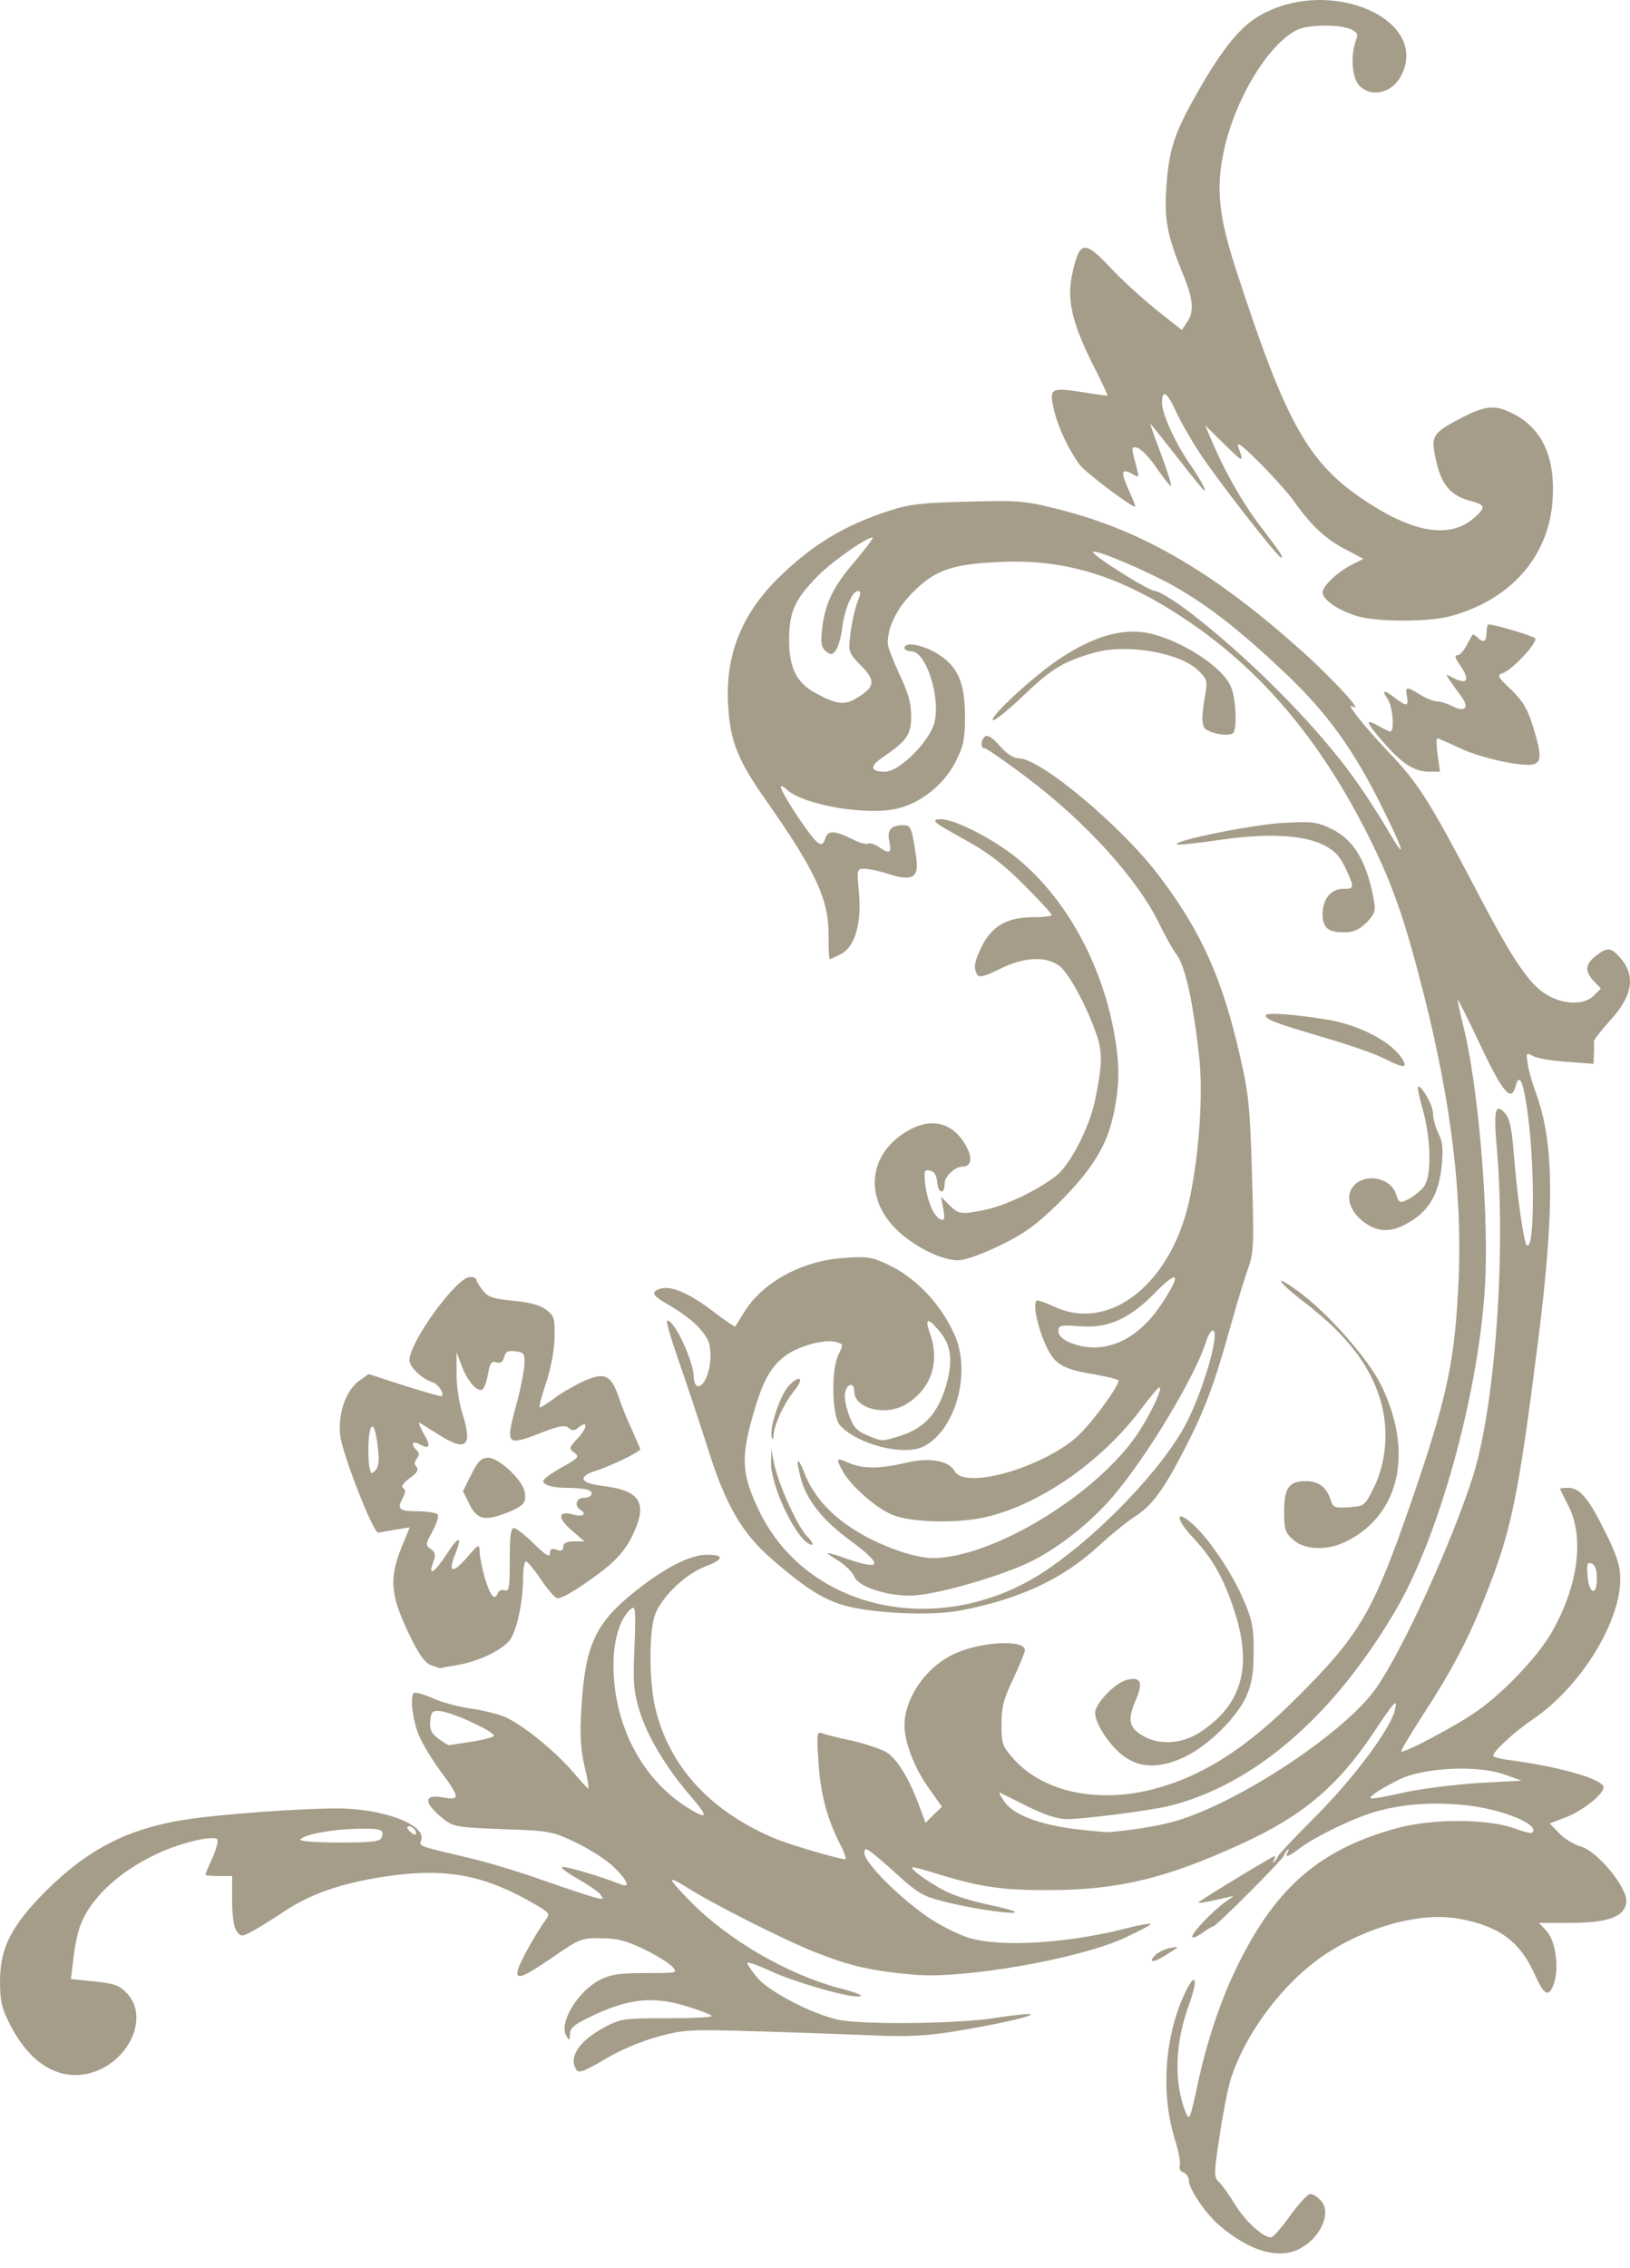
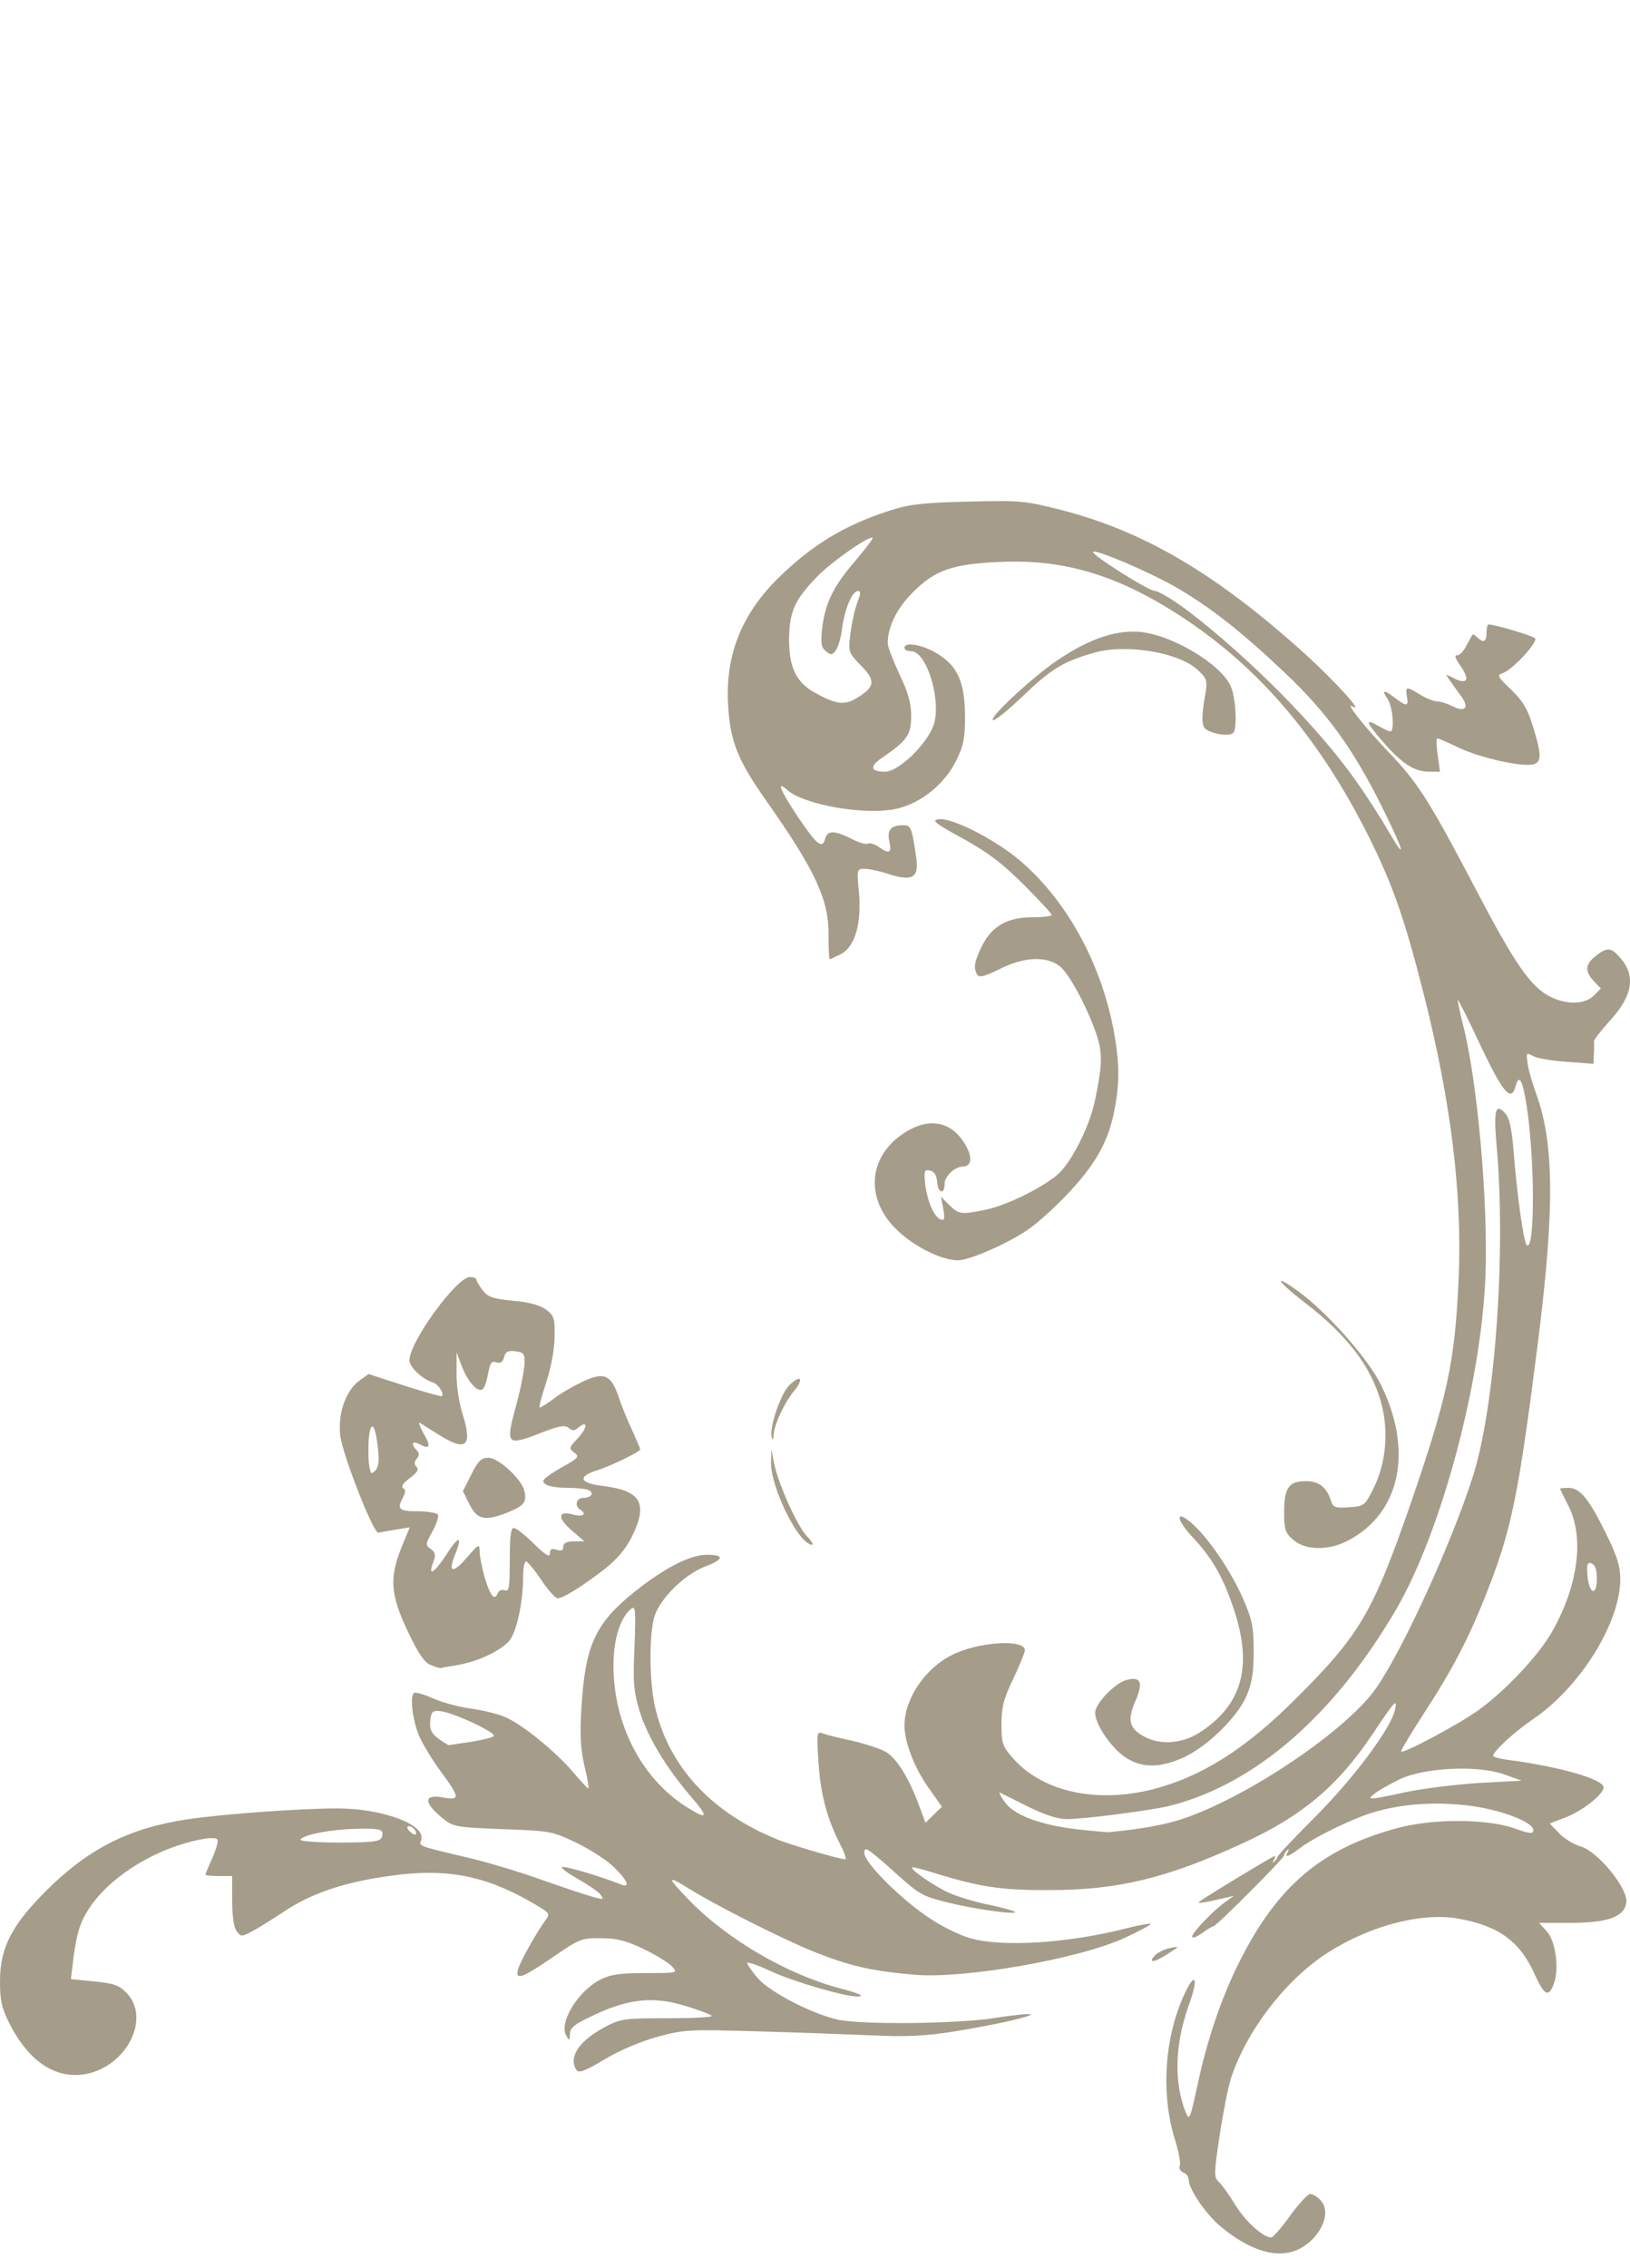
<svg xmlns="http://www.w3.org/2000/svg" width="64" height="89" viewBox="0 0 64 89" fill="none">
  <path d="M50.879 88.324C51.786 87.956 52.324 86.879 51.864 86.367C51.733 86.223 51.549 86.105 51.444 86.105C51.352 86.105 50.998 86.485 50.656 86.958C50.315 87.431 49.986 87.812 49.907 87.812C49.592 87.812 48.883 87.168 48.489 86.512C48.253 86.131 47.964 85.724 47.846 85.619C47.662 85.448 47.662 85.29 47.885 83.832C48.016 82.953 48.213 81.941 48.331 81.573C48.922 79.761 50.367 77.844 51.956 76.753C53.651 75.611 55.804 75.02 57.315 75.309C58.878 75.598 59.705 76.215 60.283 77.541C60.638 78.316 60.808 78.395 61.005 77.87C61.229 77.279 61.084 76.176 60.73 75.795L60.428 75.466H61.662C63.133 75.466 63.79 75.23 63.855 74.652C63.921 74.114 62.739 72.669 62.082 72.472C61.793 72.393 61.413 72.157 61.215 71.947L60.848 71.566L61.465 71.329C62.122 71.08 62.962 70.423 62.962 70.147C62.962 69.832 61.268 69.346 59.311 69.083C58.943 69.044 58.628 68.952 58.628 68.913C58.628 68.729 59.495 67.941 60.217 67.455C62.056 66.194 63.619 63.686 63.619 61.965C63.619 61.479 63.488 61.046 63.041 60.153C62.384 58.813 62.03 58.393 61.583 58.393C61.399 58.393 61.255 58.406 61.255 58.432C61.255 58.445 61.399 58.747 61.583 59.102C62.214 60.337 61.964 62.228 60.953 64.014C60.441 64.946 59.075 66.391 58.037 67.126C57.275 67.678 55.095 68.834 55.017 68.742C54.99 68.716 55.371 68.072 55.857 67.323C57 65.577 57.656 64.329 58.339 62.596C59.35 60.048 59.613 58.774 60.401 52.561C61.045 47.413 61.019 44.826 60.309 42.908C60.165 42.501 60.007 41.976 59.981 41.739C59.915 41.306 59.928 41.306 60.204 41.45C60.362 41.542 60.966 41.634 61.531 41.674L62.568 41.752L62.581 41.372C62.594 41.161 62.594 40.938 62.581 40.886C62.568 40.82 62.857 40.452 63.212 40.058C64.131 39.06 64.236 38.259 63.58 37.55C63.251 37.182 63.094 37.169 62.647 37.523C62.24 37.852 62.214 38.114 62.581 38.508L62.857 38.797L62.581 39.073C62.24 39.415 61.544 39.441 60.913 39.139C60.125 38.771 59.495 37.865 57.958 34.923C56.12 31.43 55.699 30.747 54.504 29.499C53.545 28.488 52.784 27.529 53.112 27.726C53.585 28.015 52.377 26.688 51.181 25.611C47.767 22.538 44.956 20.87 41.725 20.03C40.228 19.649 40.097 19.636 38.008 19.688C36.222 19.727 35.684 19.793 34.922 20.043C33.136 20.621 31.862 21.395 30.509 22.735C29.091 24.154 28.46 25.769 28.592 27.726C28.671 29.105 28.986 29.867 30.089 31.43C32.02 34.175 32.545 35.317 32.532 36.696C32.532 37.208 32.545 37.642 32.584 37.642C32.611 37.642 32.808 37.55 33.018 37.445C33.569 37.156 33.832 36.25 33.727 35.041C33.635 34.122 33.648 34.096 33.937 34.096C34.108 34.096 34.554 34.188 34.935 34.319C35.842 34.595 36.091 34.437 35.973 33.649C35.802 32.467 35.763 32.388 35.474 32.388C34.975 32.388 34.817 32.572 34.922 33.032C35.014 33.492 34.922 33.531 34.489 33.229C34.331 33.124 34.147 33.071 34.068 33.111C34.003 33.15 33.714 33.071 33.425 32.914C32.755 32.585 32.492 32.585 32.401 32.914C32.282 33.334 32.085 33.176 31.337 32.073C30.641 31.022 30.457 30.602 30.903 30.996C31.56 31.6 34.055 32.021 35.237 31.732C36.183 31.508 37.102 30.76 37.549 29.84C37.838 29.262 37.89 28.947 37.89 28.146C37.89 26.806 37.614 26.163 36.84 25.677C36.262 25.309 35.513 25.165 35.513 25.427C35.513 25.506 35.631 25.559 35.776 25.559C36.367 25.559 36.945 27.384 36.682 28.383C36.472 29.131 35.303 30.287 34.751 30.287C34.173 30.287 34.134 30.09 34.62 29.748C35.618 29.066 35.776 28.842 35.776 28.107C35.776 27.595 35.658 27.174 35.316 26.465C35.067 25.927 34.856 25.388 34.856 25.244C34.856 24.6 35.211 23.878 35.842 23.247C36.721 22.367 37.391 22.131 39.322 22.052C41.83 21.947 43.945 22.591 46.453 24.245C49.487 26.242 51.838 29.026 53.756 32.861C54.688 34.739 55.148 36.039 55.923 39.099C56.973 43.276 57.407 46.809 57.275 50.119C57.131 53.441 56.842 54.781 55.397 58.984C53.9 63.305 53.388 64.171 50.879 66.667C48.909 68.637 47.189 69.727 45.258 70.226C43.065 70.778 40.977 70.331 39.808 69.044C39.361 68.545 39.322 68.44 39.322 67.678C39.322 67.008 39.401 66.68 39.782 65.892C40.031 65.367 40.241 64.854 40.241 64.763C40.241 64.316 38.376 64.434 37.365 64.96C36.314 65.485 35.513 66.68 35.513 67.718C35.513 68.361 35.894 69.372 36.446 70.147L36.984 70.909L36.656 71.224L36.34 71.539L36.104 70.909C35.71 69.819 35.224 69.031 34.804 68.768C34.581 68.637 33.977 68.44 33.477 68.322C32.965 68.217 32.44 68.085 32.309 68.033C32.072 67.941 32.059 67.993 32.138 69.175C32.217 70.41 32.466 71.369 33.005 72.419C33.162 72.721 33.241 72.971 33.188 72.971C32.926 72.958 31.179 72.446 30.562 72.209C27.948 71.159 26.28 69.359 25.729 67.035C25.492 66.023 25.479 64.198 25.689 63.462C25.899 62.753 26.858 61.807 27.659 61.492C28.434 61.203 28.46 61.019 27.751 61.019C27.081 61.019 26.057 61.558 24.875 62.504C23.352 63.738 22.971 64.605 22.826 67.061C22.761 68.072 22.8 68.663 22.944 69.294C23.062 69.766 23.128 70.16 23.102 70.187C23.089 70.213 22.813 69.924 22.498 69.543C21.789 68.716 20.475 67.652 19.805 67.376C19.53 67.258 18.912 67.113 18.439 67.048C17.967 66.982 17.31 66.798 16.969 66.641C16.614 66.483 16.299 66.404 16.246 66.444C16.089 66.614 16.207 67.547 16.456 68.125C16.588 68.44 16.969 69.07 17.31 69.53C18.046 70.528 18.072 70.659 17.454 70.554C16.601 70.384 16.601 70.751 17.454 71.421C17.809 71.697 18.019 71.723 19.753 71.789C21.605 71.855 21.683 71.868 22.642 72.327C23.181 72.59 23.851 73.023 24.113 73.286C24.639 73.798 24.77 74.114 24.376 73.956C23.549 73.628 22.196 73.234 22.078 73.273C21.999 73.299 22.261 73.496 22.655 73.72C23.049 73.943 23.456 74.219 23.562 74.337C23.719 74.547 23.706 74.56 23.352 74.468C23.141 74.416 22.235 74.114 21.329 73.798C20.423 73.47 19.07 73.063 18.308 72.892C16.43 72.446 16.443 72.459 16.535 72.222C16.758 71.618 15.012 70.962 13.186 70.975C11.807 70.975 8.721 71.198 7.407 71.395C5.07 71.736 3.48 72.551 1.812 74.206C0.447 75.571 0 76.451 0 77.765C0 78.513 0.066 78.815 0.368 79.406C1.156 80.982 2.298 81.678 3.533 81.363C5.056 80.956 5.884 79.17 4.978 78.224C4.676 77.909 4.479 77.844 3.704 77.765L2.784 77.673L2.876 76.924C2.916 76.517 3.021 75.979 3.1 75.729C3.454 74.573 4.636 73.457 6.238 72.721C7.158 72.301 8.419 72.012 8.537 72.196C8.576 72.262 8.484 72.59 8.34 72.918C8.182 73.26 8.064 73.549 8.064 73.575C8.064 73.601 8.3 73.628 8.589 73.628H9.115V74.586C9.115 75.177 9.18 75.637 9.285 75.782C9.456 76.018 9.482 76.018 9.903 75.795C10.152 75.663 10.678 75.335 11.098 75.059C12.057 74.403 13.212 73.969 14.749 73.707C17.363 73.26 18.939 73.523 21.04 74.757C21.592 75.085 21.605 75.112 21.408 75.374C21.04 75.887 20.436 76.964 20.344 77.279C20.212 77.739 20.488 77.647 21.697 76.819C22.761 76.084 22.839 76.057 23.614 76.07C24.244 76.07 24.612 76.176 25.295 76.504C25.781 76.74 26.267 77.042 26.398 77.187C26.622 77.436 26.596 77.436 25.348 77.436C24.337 77.436 23.969 77.489 23.562 77.699C22.695 78.146 21.933 79.38 22.235 79.892C22.353 80.103 22.366 80.103 22.38 79.827C22.38 79.577 22.563 79.433 23.391 79.052C24.73 78.434 25.689 78.343 26.95 78.737C27.462 78.894 27.909 79.065 27.948 79.118C27.974 79.17 27.2 79.209 26.215 79.209C24.507 79.209 24.376 79.223 23.732 79.564C22.734 80.103 22.314 80.733 22.629 81.232C22.721 81.376 22.944 81.298 23.759 80.812C24.35 80.457 25.203 80.103 25.834 79.932C26.845 79.656 27.095 79.643 29.669 79.722C31.179 79.761 33.228 79.84 34.2 79.879C35.539 79.945 36.314 79.906 37.339 79.748C38.98 79.485 40.543 79.144 40.465 79.052C40.425 79.026 39.808 79.078 39.086 79.196C37.588 79.433 33.806 79.472 32.886 79.262C31.888 79.039 30.233 78.185 29.761 77.647C29.537 77.384 29.34 77.108 29.34 77.042C29.34 76.977 29.774 77.134 30.312 77.384C31.179 77.778 33.149 78.356 33.661 78.356C34.003 78.356 33.714 78.224 32.952 78.027C30.93 77.489 28.605 76.149 27.108 74.626C26.201 73.693 26.162 73.575 26.95 74.061C28.001 74.731 30.785 76.136 32.046 76.635C33.425 77.174 34.252 77.358 35.907 77.502C37.838 77.673 42.356 76.885 44.155 76.057C44.746 75.782 45.219 75.532 45.179 75.506C45.153 75.48 44.759 75.545 44.3 75.663C41.962 76.267 39.322 76.438 38.061 76.057C37.693 75.952 37.023 75.624 36.577 75.335C35.434 74.6 33.937 73.115 33.937 72.721C33.937 72.459 34.042 72.524 34.87 73.247C36.13 74.389 36.157 74.403 37.26 74.678C38.271 74.928 39.965 75.164 39.847 75.033C39.808 74.993 39.348 74.862 38.836 74.757C38.311 74.652 37.614 74.442 37.286 74.297C36.708 74.048 35.723 73.365 35.815 73.286C35.828 73.26 36.236 73.365 36.695 73.51C38.468 74.061 39.348 74.192 41.226 74.179C43.892 74.179 45.823 73.707 48.712 72.38C51.116 71.29 52.521 70.108 53.9 68.046C54.767 66.746 54.885 66.614 54.767 67.126C54.583 67.862 53.191 69.74 51.681 71.264C50.853 72.091 50.17 72.813 50.17 72.866C50.157 72.905 50.105 72.997 50.039 73.063C49.973 73.129 49.96 73.102 50.013 73.01C50.065 72.918 50.078 72.84 50.052 72.84C49.986 72.84 47.163 74.547 47.071 74.652C47.005 74.718 47.333 74.665 48.121 74.481L48.45 74.403L48.121 74.639C47.648 74.967 46.808 75.847 46.808 76.005C46.808 76.084 46.979 76.018 47.189 75.874C47.399 75.716 47.609 75.598 47.648 75.598C47.754 75.598 50.42 72.932 50.42 72.813C50.42 72.774 50.472 72.682 50.538 72.616C50.604 72.551 50.617 72.577 50.564 72.682C50.42 72.932 50.59 72.879 51.05 72.524C51.667 72.065 53.217 71.316 54.045 71.093C55.121 70.791 56.33 70.712 57.617 70.856C58.865 71.001 60.204 71.5 60.204 71.828C60.204 71.986 60.06 71.973 59.443 71.75C58.326 71.369 56.159 71.369 54.754 71.776C51.838 72.59 50.131 74.061 48.66 77.003C47.964 78.382 47.386 80.089 47.018 81.836C46.729 83.163 46.703 83.255 46.559 82.913C46.086 81.731 46.125 80.234 46.677 78.697C47.071 77.62 46.939 77.318 46.493 78.29C45.718 79.984 45.573 82.191 46.138 83.99C46.283 84.45 46.361 84.896 46.322 85.001C46.283 85.106 46.348 85.225 46.467 85.264C46.585 85.303 46.677 85.448 46.677 85.566C46.677 85.921 47.373 86.932 47.938 87.392C49.041 88.311 50.091 88.639 50.879 88.324ZM11.794 72.196C11.912 72.012 12.937 71.802 13.948 71.776C14.959 71.75 15.104 71.789 14.985 72.117C14.92 72.275 14.618 72.314 13.317 72.314C12.438 72.314 11.755 72.262 11.794 72.196ZM15.997 71.697C16.089 71.605 16.338 71.789 16.338 71.947C16.338 72.025 16.259 72.025 16.141 71.92C16.023 71.828 15.97 71.723 15.997 71.697ZM42.237 71.789C40.78 71.605 39.795 71.224 39.44 70.712C39.282 70.489 39.204 70.331 39.269 70.357C39.335 70.397 39.834 70.633 40.373 70.909C41.016 71.224 41.528 71.395 41.883 71.395C42.566 71.395 45.206 71.053 45.941 70.87C49.303 70.016 52.429 67.284 54.859 63.094C56.619 60.021 58.169 54.203 58.326 50.053C58.431 47.15 58.011 42.435 57.446 40.229C57.315 39.704 57.223 39.27 57.236 39.244C57.262 39.231 57.669 40.045 58.142 41.056C59.009 42.882 59.337 43.276 59.508 42.633C59.639 42.133 59.784 42.37 59.941 43.394C60.27 45.496 60.27 49.199 59.941 48.858C59.823 48.726 59.561 46.901 59.429 45.167C59.35 44.261 59.272 43.88 59.088 43.683C58.72 43.276 58.641 43.565 58.76 44.931C59.14 49.134 58.707 55.201 57.827 57.959C56.986 60.586 55.056 64.802 54.018 66.273C52.849 67.928 48.988 70.528 46.44 71.382C45.757 71.618 44.707 71.802 43.525 71.907C43.406 71.907 42.828 71.855 42.237 71.789ZM26.963 70.922C25.19 69.806 24.087 67.665 24.087 65.353C24.087 64.342 24.35 63.502 24.77 63.147C24.954 63.003 24.967 63.147 24.914 64.605C24.849 66.023 24.875 66.365 25.111 67.153C25.427 68.164 26.149 69.372 27.134 70.515C27.843 71.329 27.791 71.448 26.963 70.922ZM53.966 70.397C54.11 70.279 54.557 70.029 54.951 69.832C55.923 69.372 57.985 69.267 59.048 69.635L59.745 69.885L58.037 69.977C57.092 70.042 55.831 70.2 55.214 70.331C53.769 70.646 53.624 70.659 53.966 70.397ZM17.205 68.23C16.929 68.02 16.863 67.862 16.89 67.534C16.929 67.192 16.982 67.126 17.258 67.153C17.743 67.179 19.517 68.007 19.385 68.138C19.333 68.19 18.925 68.295 18.492 68.361C18.072 68.427 17.678 68.479 17.638 68.492C17.586 68.492 17.402 68.374 17.205 68.23ZM62.332 61.834C62.292 61.387 62.332 61.295 62.489 61.361C62.634 61.413 62.7 61.611 62.7 61.965C62.7 62.674 62.384 62.556 62.332 61.834ZM53.217 30.615C51.746 28.527 49.001 25.769 46.637 23.97C46.072 23.549 45.495 23.195 45.35 23.195C45.101 23.195 42.815 21.75 42.92 21.658C43.026 21.553 45.061 22.42 46.086 22.998C47.491 23.799 48.725 24.771 50.472 26.426C52.101 27.975 53.112 29.368 54.228 31.6C55.108 33.36 55.279 33.925 54.531 32.651C54.215 32.099 53.624 31.18 53.217 30.615ZM32.046 27.214C31.271 26.806 30.982 26.215 30.982 25.099C30.995 24.009 31.192 23.549 32.085 22.63C32.637 22.052 34.147 21.002 34.265 21.107C34.292 21.133 33.977 21.54 33.583 22.013C32.716 23.011 32.401 23.668 32.282 24.653C32.217 25.244 32.243 25.401 32.427 25.559C32.624 25.716 32.676 25.716 32.821 25.519C32.913 25.388 33.031 24.994 33.07 24.613C33.175 23.878 33.464 23.195 33.688 23.195C33.779 23.195 33.793 23.287 33.74 23.431C33.583 23.812 33.438 24.416 33.372 25.02C33.307 25.559 33.333 25.638 33.806 26.124C34.397 26.715 34.357 26.964 33.635 27.398C33.175 27.686 32.834 27.647 32.046 27.214Z" fill="#A59D89" />
  <path d="M45.823 76.701C46.322 76.386 46.335 76.373 45.954 76.451C45.731 76.491 45.482 76.622 45.377 76.714C45.035 77.056 45.298 77.042 45.823 76.701Z" fill="#A59D89" />
  <path d="M46.545 68.939C47.452 68.493 48.568 67.403 48.936 66.575C49.146 66.089 49.224 65.682 49.224 64.828C49.224 63.87 49.172 63.581 48.817 62.766C48.358 61.689 47.412 60.31 46.782 59.772C46.138 59.22 46.164 59.627 46.834 60.337C47.596 61.151 48.029 61.9 48.45 63.173C49.198 65.419 48.765 66.93 47.084 68.007C46.414 68.427 45.587 68.493 44.969 68.177C44.339 67.849 44.247 67.534 44.575 66.772C44.904 66.023 44.798 65.787 44.234 65.932C43.774 66.05 42.999 66.864 42.999 67.219C42.999 67.665 43.603 68.558 44.142 68.939C44.812 69.412 45.573 69.399 46.545 68.939Z" fill="#A59D89" />
  <path d="M17.927 65.354C18.729 65.222 19.608 64.815 19.976 64.421C20.278 64.093 20.541 62.898 20.541 61.847C20.541 61.532 20.593 61.282 20.659 61.282C20.712 61.282 20.987 61.611 21.25 62.005C21.513 62.398 21.802 62.727 21.894 62.727C22.104 62.727 22.813 62.294 23.719 61.597C24.218 61.203 24.56 60.809 24.796 60.337C25.466 58.997 25.177 58.498 23.64 58.314C22.774 58.209 22.669 57.959 23.391 57.723C23.956 57.552 25.138 56.974 25.138 56.882C25.138 56.856 24.993 56.515 24.822 56.134C24.639 55.753 24.402 55.162 24.284 54.807C23.982 53.941 23.719 53.835 22.866 54.23C22.485 54.413 21.986 54.702 21.736 54.899C21.486 55.083 21.237 55.241 21.198 55.241C21.145 55.241 21.263 54.807 21.434 54.295C21.631 53.704 21.762 53.008 21.775 52.496C21.789 51.734 21.762 51.642 21.434 51.393C21.198 51.222 20.777 51.104 20.147 51.051C19.359 50.972 19.162 50.907 18.952 50.644C18.82 50.46 18.702 50.276 18.702 50.224C18.702 50.158 18.584 50.119 18.453 50.119C17.927 50.119 16.076 52.667 16.076 53.389C16.076 53.652 16.575 54.124 16.995 54.256C17.205 54.321 17.454 54.689 17.349 54.794C17.336 54.821 16.68 54.637 15.892 54.387L14.473 53.927L14.105 54.19C13.58 54.571 13.265 55.464 13.357 56.331C13.436 57.053 14.657 60.179 14.854 60.153C14.907 60.14 15.209 60.087 15.524 60.035L16.089 59.943L15.879 60.455C15.261 61.873 15.287 62.517 16.049 64.106C16.443 64.933 16.68 65.262 16.929 65.354C17.126 65.432 17.284 65.472 17.297 65.472C17.31 65.459 17.599 65.406 17.927 65.354ZM19.03 61.913C18.925 61.532 18.834 61.085 18.834 60.901C18.82 60.573 18.807 60.586 18.334 61.125C17.77 61.781 17.573 61.729 17.875 60.993C18.177 60.245 18.006 60.258 17.52 61.02C17.061 61.729 16.785 61.9 17.008 61.322C17.113 61.033 17.1 60.928 16.916 60.796C16.693 60.639 16.706 60.599 16.982 60.1C17.139 59.811 17.231 59.522 17.192 59.444C17.152 59.378 16.785 59.312 16.391 59.312C15.655 59.312 15.576 59.233 15.826 58.761C15.931 58.563 15.931 58.472 15.826 58.406C15.734 58.34 15.839 58.196 16.089 58.012C16.378 57.802 16.456 57.67 16.351 57.565C16.259 57.473 16.259 57.382 16.364 57.25C16.47 57.119 16.47 57.027 16.364 56.922C16.115 56.672 16.18 56.528 16.483 56.685C16.89 56.909 16.929 56.751 16.614 56.226C16.47 55.963 16.417 55.792 16.496 55.845C16.588 55.911 16.929 56.121 17.244 56.318C18.308 56.987 18.558 56.764 18.164 55.503C18.019 55.044 17.914 54.334 17.927 53.888V53.074L18.124 53.599C18.348 54.203 18.742 54.65 18.939 54.532C19.017 54.492 19.109 54.216 19.162 53.927C19.241 53.494 19.293 53.402 19.49 53.468C19.648 53.52 19.74 53.455 19.792 53.271C19.845 53.047 19.95 52.995 20.239 53.034C20.567 53.074 20.607 53.126 20.593 53.533C20.58 53.783 20.449 54.492 20.278 55.109C19.845 56.699 19.884 56.751 21.132 56.278C21.92 55.963 22.183 55.911 22.327 56.042C22.471 56.16 22.564 56.16 22.708 56.029C23.089 55.714 23.076 56.029 22.695 56.436C22.34 56.817 22.327 56.843 22.55 57.014C22.761 57.158 22.721 57.224 22.051 57.592C21.657 57.815 21.329 58.051 21.329 58.117C21.329 58.288 21.683 58.393 22.314 58.393C22.629 58.393 22.971 58.432 23.089 58.472C23.352 58.577 23.233 58.787 22.892 58.787C22.629 58.787 22.55 59.102 22.774 59.246C23.062 59.417 22.892 59.548 22.511 59.444C21.907 59.273 21.867 59.562 22.445 60.061L22.944 60.494H22.537C22.248 60.494 22.117 60.56 22.117 60.704C22.117 60.849 22.038 60.888 21.854 60.822C21.657 60.757 21.592 60.796 21.592 60.967C21.592 61.138 21.421 61.033 20.961 60.586C20.62 60.245 20.265 59.969 20.173 59.969C20.055 59.969 20.015 60.323 20.015 61.23C20.015 62.307 19.989 62.477 19.819 62.412C19.7 62.372 19.582 62.425 19.543 62.53C19.411 62.845 19.254 62.635 19.03 61.913ZM14.473 56.541C14.539 55.714 14.723 55.832 14.828 56.751C14.893 57.276 14.88 57.539 14.749 57.697C14.578 57.881 14.565 57.867 14.499 57.539C14.46 57.342 14.46 56.882 14.473 56.541Z" fill="#A59D89" />
  <path d="M19.95 59.352C20.58 59.089 20.685 58.958 20.593 58.524C20.488 58.051 19.569 57.211 19.175 57.211C18.899 57.211 18.768 57.342 18.505 57.867L18.177 58.524L18.439 59.049C18.741 59.654 19.057 59.706 19.95 59.352Z" fill="#A59D89" />
-   <path d="M37.746 63.2C40.057 62.753 41.725 61.965 43.104 60.704C43.617 60.232 44.286 59.693 44.575 59.509C45.232 59.089 45.692 58.472 46.532 56.83C47.32 55.306 47.688 54.295 48.305 52.089C48.555 51.183 48.87 50.158 49.001 49.79C49.225 49.186 49.238 48.897 49.159 46.113C49.08 43.421 49.028 42.908 48.673 41.385C47.99 38.404 47.163 36.565 45.547 34.424C44.102 32.48 40.858 29.762 40.005 29.762C39.795 29.762 39.532 29.591 39.256 29.276C39.007 28.987 38.783 28.829 38.691 28.895C38.508 29.013 38.481 29.368 38.665 29.368C38.731 29.368 39.493 29.893 40.346 30.537C42.658 32.283 44.68 34.516 45.521 36.263C45.731 36.696 46.033 37.248 46.204 37.471C46.545 37.944 46.847 39.336 47.084 41.477C47.241 42.882 47.097 45.167 46.729 46.954C46.059 50.303 43.63 52.286 41.436 51.301C41.121 51.156 40.806 51.038 40.74 51.038C40.53 51.038 40.688 51.931 41.029 52.719C41.384 53.547 41.686 53.73 42.986 53.941C43.498 54.032 43.919 54.138 43.919 54.19C43.919 54.426 42.802 55.937 42.277 56.397C40.885 57.618 37.877 58.472 37.483 57.736C37.26 57.329 36.498 57.185 35.579 57.408C34.568 57.644 33.911 57.657 33.346 57.421C32.834 57.198 32.808 57.211 33.07 57.71C33.359 58.261 34.331 59.142 34.988 59.43C35.645 59.733 37.326 59.798 38.481 59.588C40.661 59.168 43.236 57.421 44.838 55.254C45.166 54.821 45.468 54.453 45.521 54.453C45.665 54.453 45.245 55.359 44.746 56.147C43.196 58.577 39.007 61.151 36.603 61.151C36.301 61.151 35.658 61.007 35.198 60.836C33.346 60.166 32.085 59.115 31.586 57.815C31.297 57.08 31.232 57.224 31.455 58.065C31.691 58.892 32.309 59.667 33.359 60.442C34.699 61.427 34.646 61.663 33.215 61.164C32.821 61.02 32.492 60.928 32.492 60.954C32.492 60.98 32.703 61.125 32.965 61.282C33.215 61.453 33.477 61.716 33.543 61.873C33.688 62.267 34.791 62.635 35.763 62.622C36.682 62.609 39.046 61.939 40.346 61.348C41.463 60.823 42.776 59.811 43.695 58.734C44.996 57.224 46.887 54.085 47.333 52.719C47.412 52.443 47.544 52.22 47.622 52.22C47.911 52.22 47.294 54.44 46.611 55.792C45.6 57.815 42.408 60.993 40.254 62.123C36.288 64.211 31.626 62.977 29.84 59.365C29.13 57.907 29.078 57.276 29.537 55.635C29.931 54.23 30.233 53.665 30.825 53.218C31.324 52.837 32.361 52.548 32.808 52.667C33.123 52.745 33.123 52.759 32.926 53.153C32.624 53.744 32.663 55.582 32.978 55.937C33.675 56.699 35.5 57.158 36.275 56.764C37.523 56.121 38.153 53.849 37.47 52.365C36.932 51.169 35.96 50.145 34.87 49.633C34.239 49.331 34.055 49.304 33.136 49.37C31.481 49.475 29.905 50.342 29.196 51.537C29.025 51.8 28.881 52.049 28.868 52.062C28.855 52.089 28.447 51.813 27.988 51.458C27.055 50.749 26.346 50.447 25.926 50.578C25.518 50.71 25.61 50.854 26.359 51.275C26.74 51.498 27.252 51.879 27.475 52.141C27.817 52.535 27.896 52.732 27.896 53.245C27.896 53.875 27.594 54.519 27.357 54.387C27.292 54.335 27.239 54.19 27.239 54.059C27.239 53.428 26.49 51.826 26.201 51.826C26.136 51.826 26.346 52.548 26.661 53.441C26.963 54.322 27.489 55.884 27.817 56.922C28.5 59.089 29.143 60.192 30.352 61.23C31.718 62.412 32.453 62.858 33.386 63.068C34.62 63.344 36.721 63.41 37.746 63.2ZM34.082 56.344C33.661 56.173 33.517 56.029 33.346 55.569C33.228 55.267 33.149 54.873 33.175 54.715C33.228 54.295 33.543 54.216 33.543 54.61C33.543 55.293 34.791 55.595 35.579 55.109C36.564 54.505 36.919 53.455 36.511 52.325C36.301 51.721 36.419 51.695 36.866 52.22C37.312 52.745 37.404 53.271 37.221 54.098C36.919 55.359 36.367 56.029 35.369 56.344C34.607 56.581 34.673 56.581 34.082 56.344ZM42.014 52.693C41.712 52.562 41.555 52.404 41.555 52.246C41.555 52.01 41.633 51.997 42.395 52.049C43.511 52.141 44.365 51.76 45.39 50.697C46.283 49.803 46.388 49.987 45.639 51.13C44.667 52.64 43.301 53.218 42.014 52.693Z" fill="#A59D89" />
  <path d="M52.915 60.468C54.977 59.404 55.502 56.961 54.228 54.361C53.716 53.323 52.14 51.537 50.998 50.697C49.934 49.922 50.131 50.276 51.208 51.104C53.046 52.509 54.018 53.875 54.32 55.451C54.504 56.475 54.36 57.552 53.926 58.419C53.585 59.102 53.559 59.115 52.955 59.155C52.416 59.194 52.337 59.155 52.258 58.892C52.088 58.367 51.786 58.13 51.273 58.13C50.603 58.13 50.42 58.393 50.42 59.338C50.42 60.035 50.459 60.153 50.787 60.442C51.26 60.849 52.166 60.862 52.915 60.468Z" fill="#A59D89" />
  <path d="M31.665 60.271C31.284 59.851 30.562 58.248 30.391 57.421L30.286 56.883L30.273 57.368C30.247 58.367 31.363 60.626 31.888 60.626C31.954 60.626 31.862 60.468 31.665 60.271Z" fill="#A59D89" />
  <path d="M30.378 56.291C30.404 55.897 30.798 55.044 31.205 54.558C31.573 54.085 31.429 53.941 30.995 54.361C30.641 54.715 30.207 56.016 30.299 56.397C30.338 56.541 30.365 56.515 30.378 56.291Z" fill="#A59D89" />
  <path d="M39.282 48.871C40.254 48.398 40.688 48.07 41.581 47.203C42.881 45.903 43.459 44.971 43.722 43.736C43.971 42.567 43.971 41.74 43.722 40.413C43.209 37.734 41.843 35.278 39.992 33.728C39.007 32.914 37.378 32.086 36.853 32.152C36.551 32.191 36.708 32.31 37.812 32.914C38.81 33.465 39.374 33.899 40.202 34.726C40.806 35.33 41.292 35.856 41.292 35.908C41.292 35.961 40.95 36 40.53 36C39.558 36 38.954 36.342 38.56 37.117C38.258 37.734 38.206 37.996 38.376 38.259C38.455 38.377 38.678 38.312 39.243 38.036C40.202 37.55 41.082 37.511 41.607 37.918C41.988 38.22 42.697 39.546 43.065 40.636C43.301 41.359 43.275 41.831 42.986 43.224C42.75 44.301 42.014 45.719 41.463 46.153C40.753 46.704 39.506 47.308 38.691 47.479C37.733 47.676 37.654 47.663 37.273 47.295L36.945 46.967L37.037 47.44C37.102 47.82 37.089 47.912 36.945 47.86C36.682 47.781 36.406 47.151 36.327 46.468C36.275 45.956 36.288 45.89 36.511 45.942C36.682 45.969 36.774 46.113 36.8 46.415C36.84 46.849 37.089 46.888 37.089 46.455C37.089 46.166 37.496 45.785 37.798 45.785C38.127 45.785 38.192 45.469 37.956 45.023C37.431 44.012 36.498 43.802 35.474 44.484C34.081 45.404 33.963 47.059 35.211 48.267C35.907 48.937 36.971 49.462 37.614 49.462C37.89 49.462 38.547 49.226 39.282 48.871Z" fill="#A59D89" />
-   <path d="M55.148 48.07C56.067 47.597 56.487 46.927 56.606 45.758C56.671 45.089 56.645 44.8 56.474 44.471C56.356 44.235 56.264 43.88 56.264 43.683C56.264 43.368 55.778 42.541 55.673 42.659C55.647 42.685 55.739 43.119 55.883 43.618C56.185 44.747 56.212 46.139 55.923 46.547C55.818 46.704 55.542 46.927 55.332 47.045C54.951 47.242 54.938 47.229 54.806 46.849C54.57 46.166 53.48 46.021 53.086 46.625C52.849 46.98 52.994 47.479 53.44 47.873C53.979 48.333 54.517 48.398 55.148 48.07Z" fill="#A59D89" />
-   <path d="M55.095 41.621C54.727 40.938 53.44 40.242 52.127 40.019C50.748 39.796 49.697 39.73 49.697 39.848C49.697 40.019 50.105 40.163 52.061 40.741C52.968 41.004 53.979 41.358 54.32 41.529C55.069 41.91 55.266 41.936 55.095 41.621Z" fill="#A59D89" />
-   <path d="M53.651 36.21C53.966 35.895 54.018 35.751 53.953 35.383C53.677 33.82 53.165 32.953 52.258 32.52C51.707 32.257 51.51 32.231 50.367 32.297C49.185 32.362 46.059 32.993 46.204 33.137C46.243 33.176 46.953 33.098 47.78 32.98C49.671 32.691 51.129 32.756 51.943 33.15C52.39 33.373 52.587 33.571 52.823 34.056C53.191 34.858 53.191 34.884 52.731 34.884C52.258 34.884 51.93 35.291 51.93 35.869C51.93 36.407 52.14 36.591 52.758 36.591C53.138 36.591 53.362 36.499 53.651 36.21Z" fill="#A59D89" />
  <path d="M56.448 29.63C56.395 29.276 56.395 28.974 56.435 28.974C56.461 28.974 56.868 29.144 57.328 29.368C58.208 29.775 59.876 30.13 60.244 29.985C60.533 29.88 60.519 29.578 60.191 28.514C59.981 27.831 59.797 27.516 59.337 27.069C58.812 26.583 58.773 26.491 58.983 26.426C59.377 26.308 60.414 25.178 60.27 25.047C60.152 24.942 58.694 24.508 58.444 24.508C58.405 24.508 58.365 24.653 58.365 24.837C58.365 25.191 58.247 25.257 57.998 25.007C57.919 24.929 57.827 24.876 57.814 24.915C57.788 24.942 57.683 25.152 57.564 25.362C57.446 25.585 57.289 25.743 57.197 25.717C57.105 25.703 57.144 25.848 57.302 26.071C57.748 26.689 57.63 26.912 57.013 26.583C56.737 26.439 56.737 26.439 56.96 26.754C57.078 26.925 57.276 27.201 57.394 27.358C57.696 27.779 57.512 27.962 57.052 27.726C56.842 27.621 56.566 27.529 56.435 27.529C56.304 27.529 56.002 27.411 55.765 27.266C55.214 26.925 55.174 26.938 55.24 27.332C55.319 27.726 55.227 27.739 54.78 27.398C54.347 27.056 54.228 27.069 54.478 27.424C54.688 27.726 54.767 28.711 54.583 28.711C54.531 28.698 54.347 28.619 54.163 28.514C53.572 28.173 53.598 28.304 54.294 29.105C55.056 29.985 55.529 30.287 56.133 30.287H56.54L56.448 29.63Z" fill="#A59D89" />
  <path d="M48.423 28.764C48.581 28.606 48.529 27.411 48.331 26.951C47.964 26.071 45.981 24.889 44.72 24.797C43.774 24.732 42.776 25.073 41.555 25.887C40.556 26.557 38.783 28.199 38.993 28.265C39.059 28.291 39.584 27.87 40.149 27.332C41.252 26.268 41.738 25.966 42.934 25.625C44.208 25.244 46.361 25.611 47.071 26.334C47.412 26.675 47.425 26.702 47.281 27.503C47.189 28.081 47.189 28.396 47.281 28.553C47.425 28.777 48.253 28.934 48.423 28.764Z" fill="#A59D89" />
-   <path d="M56.96 24.18C59.364 23.523 60.848 21.79 60.966 19.544C61.058 17.915 60.532 16.799 59.403 16.234C58.694 15.866 58.3 15.906 57.249 16.471C56.212 17.022 56.159 17.14 56.409 18.165C56.606 19.032 56.986 19.452 57.696 19.649C58.313 19.806 58.352 19.898 57.932 20.279C57.013 21.133 55.621 20.962 53.756 19.754C51.365 18.217 50.512 16.694 48.489 10.455C47.846 8.446 47.74 7.356 48.056 5.911C48.489 3.902 49.776 1.761 50.906 1.183C51.326 0.96 52.574 0.947 53.033 1.144C53.309 1.275 53.335 1.341 53.23 1.616C53.02 2.194 53.086 3.074 53.375 3.363C53.861 3.849 54.662 3.652 55.016 2.969C56.146 0.776 52.285 -0.931 49.54 0.566C48.725 0.999 48.003 1.892 47.018 3.626C46.112 5.202 45.889 5.898 45.797 7.33C45.705 8.604 45.836 9.247 46.414 10.679C46.861 11.742 46.9 12.228 46.598 12.662L46.401 12.951L45.389 12.15C44.838 11.703 44.011 10.954 43.564 10.469C42.579 9.431 42.395 9.457 42.119 10.665C41.87 11.703 42.067 12.609 42.881 14.251C43.236 14.934 43.498 15.512 43.485 15.525C43.472 15.538 42.999 15.472 42.434 15.38C41.226 15.197 41.174 15.236 41.41 16.195C41.581 16.851 41.975 17.666 42.382 18.23C42.632 18.559 44.575 20.017 44.575 19.872C44.575 19.833 44.457 19.531 44.299 19.189C43.997 18.506 44.024 18.375 44.457 18.598C44.72 18.743 44.733 18.743 44.654 18.454C44.404 17.508 44.404 17.521 44.654 17.574C44.785 17.6 45.14 17.955 45.416 18.375C45.705 18.782 45.954 19.097 45.98 19.071C46.007 19.045 45.836 18.48 45.587 17.823C45.337 17.167 45.153 16.628 45.166 16.628C45.179 16.628 45.652 17.219 46.217 17.942C46.782 18.664 47.255 19.255 47.294 19.255C47.373 19.255 47.084 18.73 46.65 18.112C46.112 17.311 45.626 16.234 45.626 15.814C45.626 15.262 45.81 15.367 46.164 16.129C46.335 16.51 46.755 17.245 47.097 17.771C47.74 18.756 50.17 21.882 50.301 21.882C50.407 21.882 50.262 21.658 49.422 20.568C48.725 19.636 48.042 18.414 47.543 17.219L47.32 16.694L48.056 17.416C48.817 18.165 48.857 18.178 48.633 17.587C48.528 17.298 48.686 17.403 49.422 18.125C49.921 18.624 50.498 19.268 50.709 19.544C51.457 20.595 51.983 21.107 52.744 21.514L53.532 21.934L53.086 22.157C52.521 22.446 51.93 22.998 51.93 23.247C51.93 23.536 52.547 23.957 53.283 24.18C54.097 24.416 56.08 24.416 56.96 24.18Z" fill="#A59D89" />
</svg>